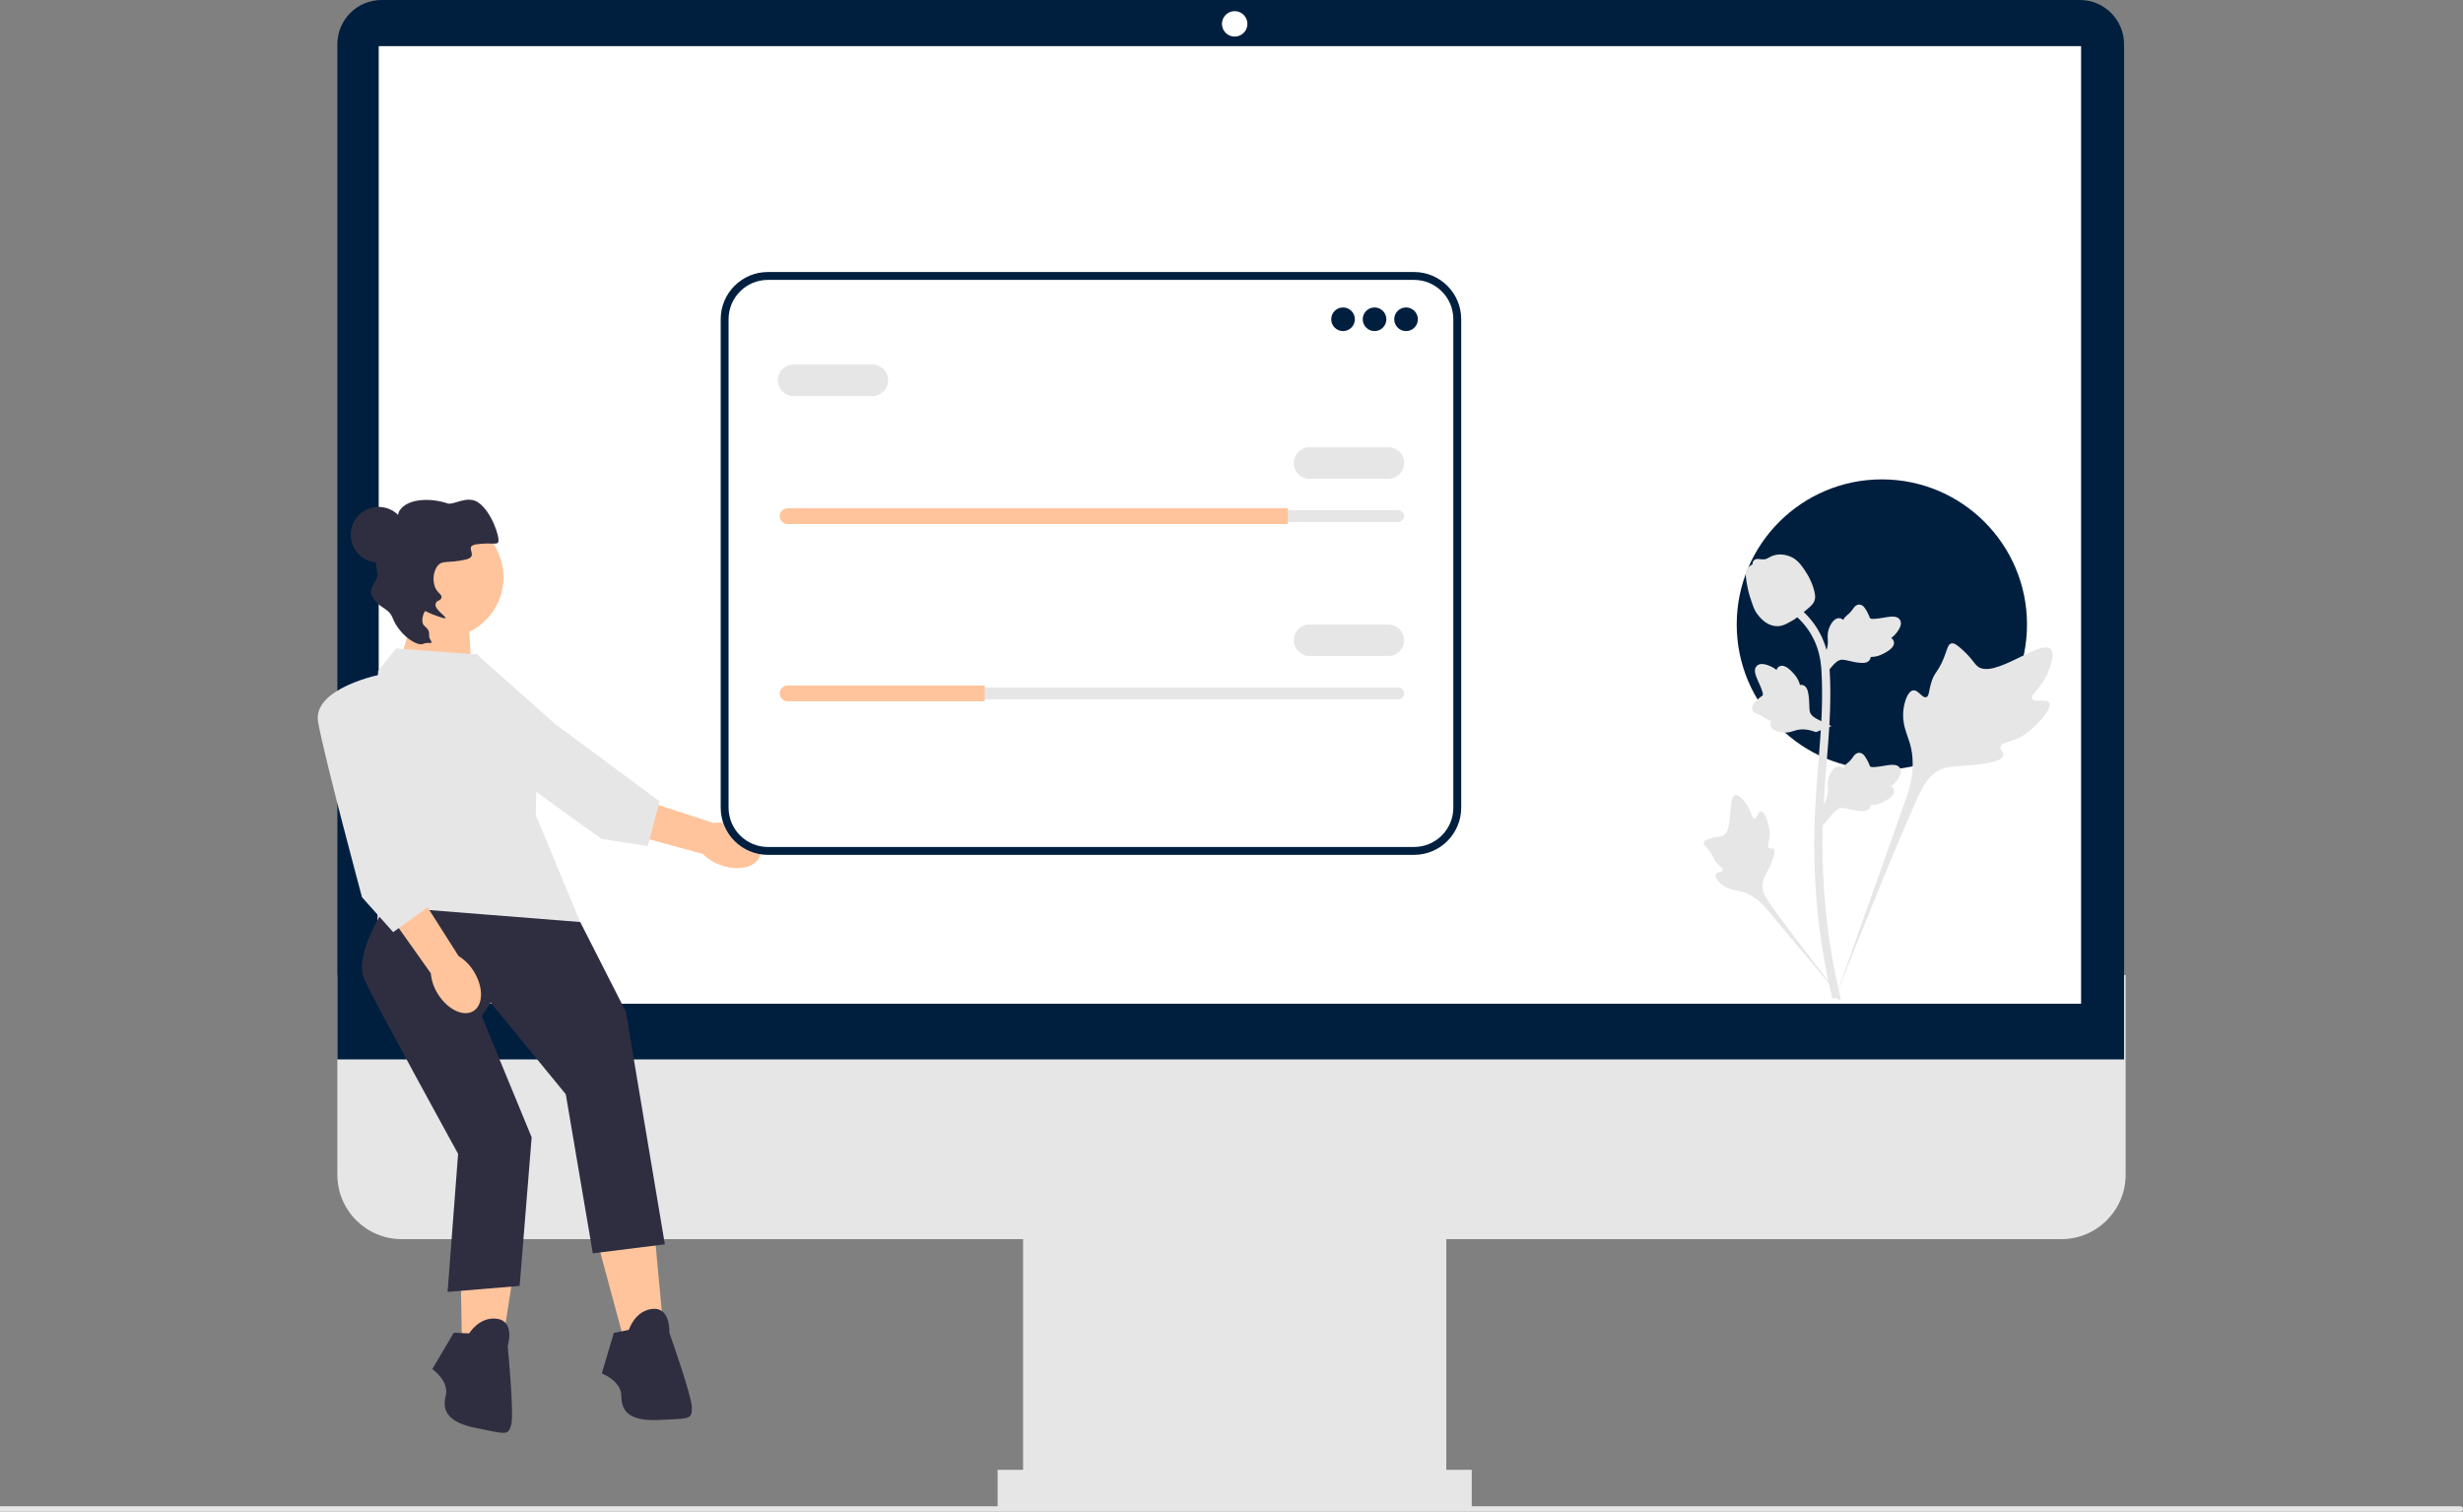
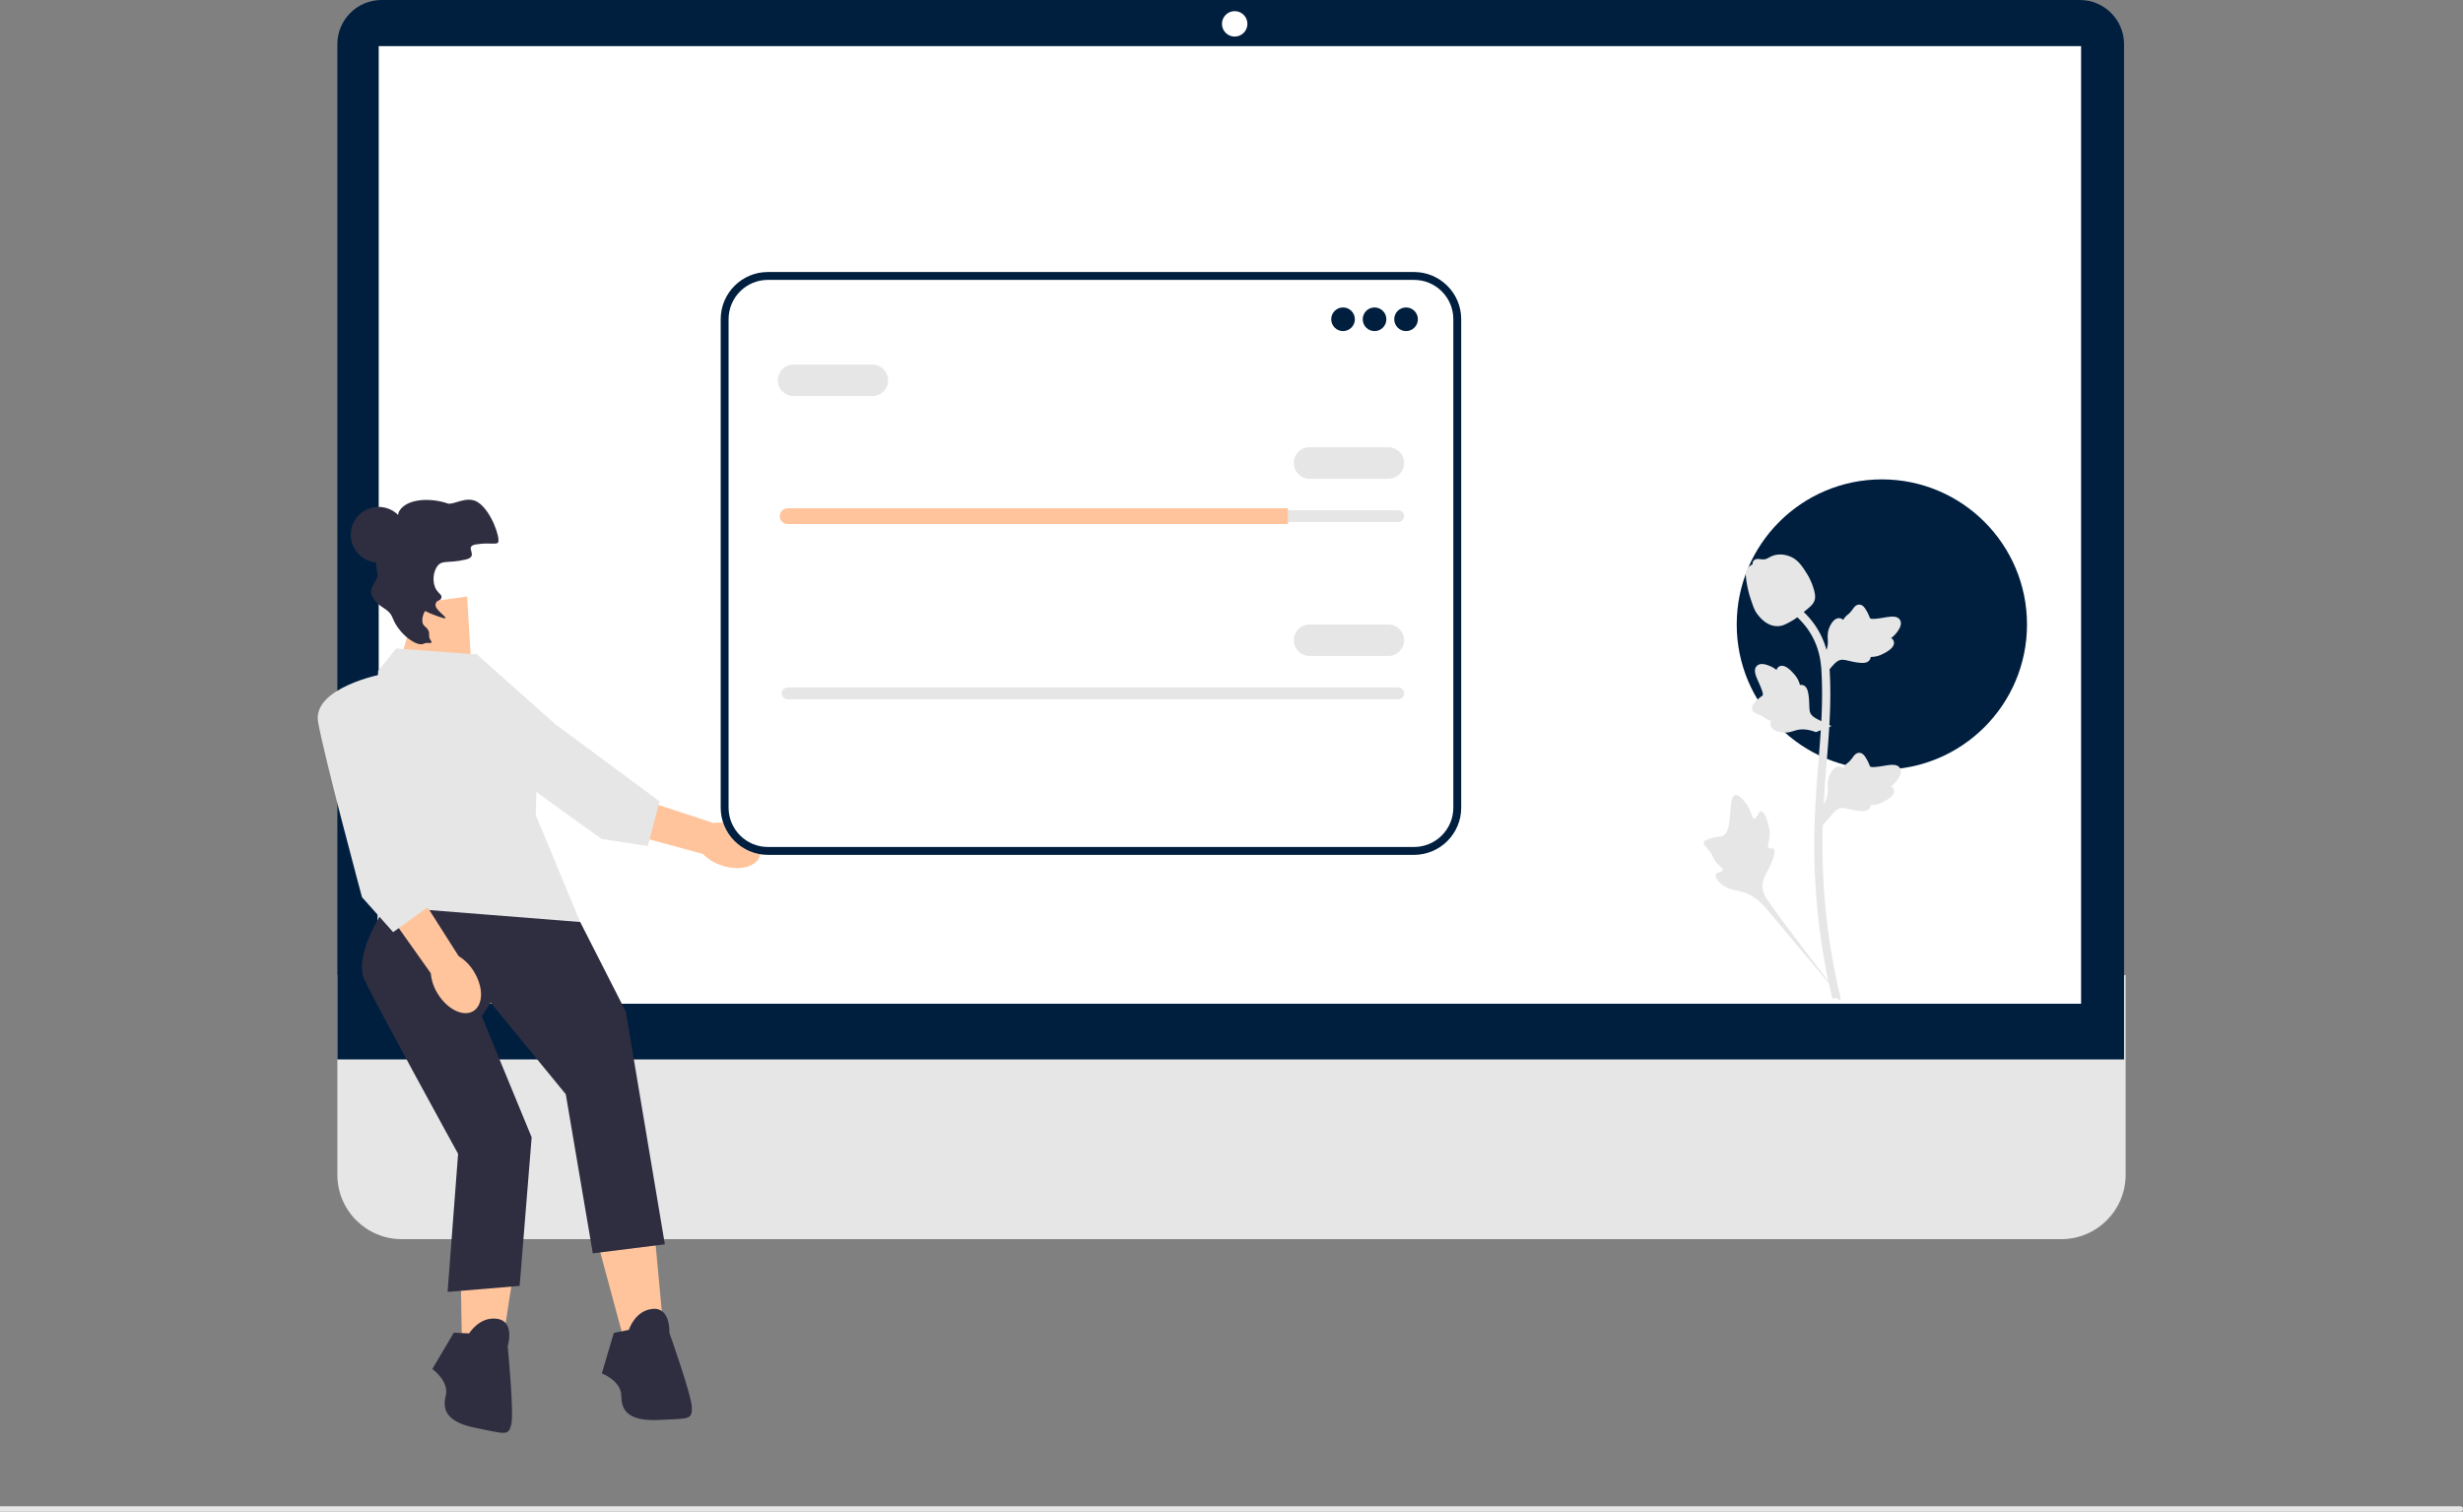
<svg xmlns="http://www.w3.org/2000/svg" width="774.04" height="475.137">
  <rect width="100%" height="100%" fill="#808080" stroke="none" />
  <path fill="#e6e6e6" d="M647.792 389.5H126.248c-11.153 0-20.228-9.074-20.228-20.229V306.5h562v62.771c0 11.155-9.074 20.229-20.228 20.229Z" />
-   <path fill="#e6e6e6" d="M321.52 379h133v95h-133z" />
-   <path fill="#e6e6e6" d="M313.52 462h149v12h-149z" />
  <path fill="#001F3F" d="M667.52 333h-561.5V13.882C106.02 6.228 112.247 0 119.902 0h533.737c7.654 0 13.881 6.228 13.881 13.882V333Z" />
  <circle cx="388.02" cy="7.5" r="4" fill="#fff" />
  <path fill="#fff" d="M119.02 14.5h535v301h-535z" />
  <circle cx="591.406" cy="196.296" r="45.614" fill="#001F3F" />
  <path fill="#e6e6e6" d="M774.04 474.297a.84.84 0 0 1-.84.84H0v-1.68h773.2a.84.84 0 0 1 .84.84Z" />
  <path fill="#FFC49B" d="m130.953 189.663-5.764 20.172 23.054 1.441-1.44-23.775-15.85 2.162zM226.73 272.01c5.47 1.868 10.869.56 12.057-2.923s-2.284-7.817-7.757-9.685a14.467 14.467 0 0 0-6.796-.71l-23.28-7.621-3.343 11 23.305 6.346a14.468 14.468 0 0 0 5.814 3.594Z" />
  <path fill="#E6E6E6" d="M149.479 205.361s-14.431 17.362-6.083 24.545c8.349 7.183 45.632 33.775 45.632 33.775l14.534 2.263 3.718-14.05-32.82-24.319-24.981-22.214Z" />
  <path fill="#FFC49B" d="m187.716 390.18 8.02 29.722 12.738-2.359-2.831-30.665-17.927 3.302z" />
  <path fill="#2f2e41" d="m197.623 418.015-4.718.943-3.774 12.738s6.133 2.359 6.133 7.076 2.359 8.02 11.794 7.549 10.38 0 10.38-3.775-7.077-23.588-7.077-23.588.472-8.02-5.19-7.548-7.548 6.605-7.548 6.605Z" />
  <path fill="#FFC49B" d="m144.589 389.718.547 30.779 12.929.812 4.716-30.432-18.192-1.159z" />
  <path fill="#2f2e41" d="m147.426 419.126-4.806-.232-6.76 11.436s5.375 3.78 4.227 8.356.337 8.353 9.603 10.191c9.267 1.839 10.067 2.526 10.985-1.135.919-3.66-1.124-24.601-1.124-24.601s2.409-7.664-3.197-8.584c-5.606-.92-8.928 4.57-8.928 4.57Z" />
  <path fill="#E6E6E6" d="m149.975 205.72-25.476-1.888-5.661 7.077s-2.83 47.648-.944 52.366.472 31.608.472 31.608l64.222-4.481-14.215-34.204.472-19.814-12.737-24.06-6.133-6.605Z" />
  <path fill="#2f2e41" d="M121.197 284.976s-10.38 15.097-6.605 23.117 29.374 54.587 29.374 54.587l-3.302 43.403 22.645-1.888 3.774-46.704-15.693-38.076 2.83-4.246 23.589 28.778 8.492 50.007 22.644-2.83L196.68 318l-14.336-28.184-61.147-4.84Z" />
  <circle cx="118.979" cy="168.082" r="8.746" fill="#2f2e41" />
-   <circle cx="139.178" cy="181.459" r="19.048" fill="#FFC49B" />
  <path fill="#2f2e41" d="M133.139 202.342c-2.025 1.072-7.721-2.865-9.76-8.14-1.31-3.395-4.498-2.83-6.533-7.063-1.185-2.466 2.355-4.879 1.77-7.011-1.057-3.864.27-7.32.438-7.744 1.459-3.656 3.609-3.57 5.342-7.825 1.044-2.562.375-2.862 1.252-4.173 2.532-3.782 9.879-3.926 15.06-2.137 1.793.619 6.112-2.698 9.618-.295 4.131 2.83 6.88 10.99 6.247 12.485-.384.909-2.523-.017-6.97.682-4.118.647 1.316 3.724-3.318 4.773-5.48 1.24-7.13.108-8.65 1.842-1.605 1.833-1.902 5.542-.437 7.744.727 1.093 1.665 1.478 1.547 2.239-.214 1.388-1.447.633-1.852 2.106-.47 1.713 3.433 3.96 3.094 4.477-.069.105-.36.218-4.172-1.251-1.522-.587-2.11-1.093-2.28-.906-.276.304-1.645 3.345-.09 4.64 2.42 2.013.743 2.812 1.846 4.389 1.138 1.626-.866.486-2.152 1.168Z" />
  <path fill="#FFC49B" d="M137.599 312.396c3.04 4.917 8.04 7.334 11.17 5.399 3.129-1.935 3.2-7.49.159-12.408a14.467 14.467 0 0 0-4.799-4.864l-13.143-20.672-9.569 6.375 13.973 19.701c.209 2.302.966 4.52 2.209 6.469Z" />
  <path fill="#E6E6E6" d="M120.253 211.852s-22.173 4.246-20.286 15.097 13.799 55.068 13.799 55.068l9.79 10.98 11.794-8.493-9.907-39.628-5.19-33.024Z" />
  <g fill="#e6e6e6">
-     <path d="M643.975 220.914c-.872-1.47-4.644.104-5.337-1.23-.691-1.33 2.813-3.356 4.816-7.984.36-.834 2.636-6.093.952-7.716-3.193-3.076-17.804 9.618-22.918 5.464-1.122-.912-1.906-2.732-5.302-5.686-1.351-1.176-2.168-1.707-2.959-1.51-1.122.281-1.21 1.783-2.414 4.735-1.804 4.428-2.871 4.16-3.922 7.693-.78 2.622-.603 4.147-1.52 4.444-1.3.42-2.496-2.361-4.143-2.112-1.68.254-2.697 3.493-3.018 5.917-.602 4.55 1.07 7.553 1.996 10.71 1.006 3.432 1.603 8.65-.721 16.037l-23.007 64.822c5.08-13.302 19.786-49.764 25.966-63.313 1.784-3.912 3.754-7.88 7.798-9.445 3.894-1.508 9.242-.608 16.06-2.25.796-.192 3.006-.754 3.284-2.054.23-1.074-1.07-1.674-.87-2.68.267-1.35 2.823-1.367 5.964-2.924 2.215-1.098 3.595-2.404 4.781-3.527.358-.339 5.675-5.434 4.514-7.391Z" />
    <path d="M553.46 255.039c-.974.003-1.29 2.309-2.144 2.264-.852-.044-.835-2.349-2.529-4.667-.305-.418-2.23-3.052-3.512-2.694-2.431.68-.417 11.514-3.931 12.825-.771.288-1.89.147-4.32.962-.968.324-1.464.572-1.595 1.017-.186.631.525 1.108 1.627 2.55 1.653 2.163 1.213 2.61 2.644 4.145 1.062 1.14 1.862 1.492 1.742 2.029-.168.759-1.879.543-2.231 1.423-.36.899.936 2.332 2.033 3.189 2.06 1.608 4.016 1.654 5.833 2.11 1.974.497 4.708 1.71 7.662 4.981l25.177 29.996c-5.063-6.331-18.715-24.07-23.582-31.012-1.405-2.005-2.784-4.116-2.386-6.553.384-2.346 2.369-4.711 3.53-8.531.135-.447.497-1.693-.06-2.205-.462-.423-1.131.042-1.568-.346-.585-.521.145-1.78.286-3.771.1-1.404-.142-2.458-.351-3.364-.063-.274-1.03-4.354-2.325-4.349ZM572.875 259.397l-.586-5.234.268-.397c1.24-1.835 1.871-3.627 1.879-5.328 0-.27-.012-.54-.024-.816-.05-1.092-.114-2.45.594-4.031.396-.882 1.51-2.924 3.187-2.672.45.064.792.27 1.05.513l.12-.187c.522-.796.935-1.137 1.333-1.466.306-.252.622-.513 1.117-1.13.217-.27.387-.507.53-.707.433-.604.999-1.324 1.997-1.312 1.067.051 1.625.933 1.996 1.517.66 1.041.96 1.792 1.158 2.29.073.182.155.386.196.45.344.505 3.138.032 4.19-.14 2.365-.394 4.411-.735 5.254.756.604 1.067.155 2.477-1.374 4.304-.476.569-.983 1.001-1.433 1.34.373.222.707.563.842 1.1.318 1.268-.772 2.54-3.24 3.783-.613.31-1.438.725-2.595.925a10.19 10.19 0 0 1-1.454.129 1.723 1.723 0 0 1-.214.775c-.433.797-1.335 1.176-2.695 1.085-1.496-.079-2.728-.364-3.815-.614-.95-.218-1.767-.402-2.409-.36-1.19.097-2.108 1.05-3.184 2.285l-2.688 3.142ZM575.595 228.233l-4.914 1.894-.452-.158c-2.09-.734-3.983-.89-5.63-.466-.262.067-.52.148-.784.23-1.043.326-2.34.731-4.05.448-.953-.16-3.212-.72-3.392-2.405-.053-.453.06-.835.23-1.147l-.212-.068c-.902-.303-1.337-.616-1.756-.918-.322-.231-.654-.47-1.376-.794-.316-.141-.59-.245-.819-.332-.694-.266-1.534-.631-1.775-1.6-.222-1.045.49-1.809.96-2.315.84-.903 1.49-1.383 1.922-1.702.157-.115.335-.247.385-.303.402-.46-.764-3.044-1.197-4.018-.981-2.187-1.83-4.08-.602-5.273.879-.855 2.357-.779 4.512.237.67.316 1.217.697 1.66 1.046.12-.417.365-.826.85-1.093 1.146-.63 2.652.103 4.48 2.175.457.514 1.067 1.207 1.554 2.275.228.503.375.971.493 1.374.237-.053.506-.065.805.01.88.217 1.475.994 1.732 2.332.304 1.467.34 2.731.374 3.846.03.973.06 1.81.264 2.42.395 1.128 1.549 1.774 3.018 2.502l3.72 1.803ZM572.875 212.813l-.586-5.235.268-.396c1.24-1.835 1.871-3.627 1.879-5.328 0-.27-.012-.54-.024-.816-.05-1.092-.114-2.45.594-4.031.396-.883 1.51-2.925 3.187-2.672.45.063.792.27 1.05.513l.12-.187c.522-.796.935-1.137 1.333-1.466.306-.252.622-.513 1.117-1.13.217-.27.387-.507.53-.707.433-.604.999-1.324 1.997-1.312 1.067.05 1.625.933 1.996 1.517.66 1.04.96 1.791 1.158 2.29.073.181.155.386.196.45.344.505 3.138.032 4.19-.14 2.365-.394 4.411-.735 5.254.756.604 1.066.155 2.477-1.374 4.304-.476.569-.983 1-1.433 1.34.373.222.707.563.842 1.099.318 1.269-.772 2.54-3.24 3.783-.613.311-1.438.726-2.595.925a10.19 10.19 0 0 1-1.454.13 1.723 1.723 0 0 1-.214.775c-.433.796-1.335 1.175-2.695 1.084-1.496-.078-2.728-.364-3.815-.614-.95-.217-1.767-.402-2.409-.359-1.19.096-2.108 1.05-3.184 2.285l-2.688 3.142Z" />
    <path d="m578.23 314.412-1.096-.687-.266-1.266.266 1.266-1.28.146c-.02-.118-.089-.391-.194-.818-.572-2.34-2.317-9.463-3.773-20.68a210.836 210.836 0 0 1-1.71-23.928c-.119-8.062.263-14.166.569-19.072.23-3.7.511-7.223.787-10.655.733-9.17 1.424-17.83.91-27.42-.114-2.14-.353-6.596-2.956-11.337-1.51-2.75-3.59-5.191-6.183-7.254l1.612-2.026c2.863 2.28 5.164 4.984 6.84 8.037 2.887 5.256 3.147 10.112 3.272 12.444.523 9.758-.175 18.503-.916 27.76-.273 3.42-.553 6.928-.783 10.613-.304 4.86-.681 10.91-.564 18.87a208.26 208.26 0 0 0 1.687 23.635c1.438 11.075 3.158 18.091 3.723 20.396.3 1.23.364 1.489.055 1.976Z" />
    <path d="M558.558 196.82a4.61 4.61 0 0 1-.323-.01c-2.204-.12-4.244-1.439-6.067-3.92-.854-1.168-1.291-2.5-2.163-5.156-.135-.41-.792-2.487-1.192-5.346-.261-1.867-.228-2.648.142-3.338.41-.769 1.075-1.304 1.823-1.666a1.463 1.463 0 0 1 .101-.763c.441-1.08 1.614-.938 2.248-.87.321.04.722.094 1.154.071.68-.033 1.045-.235 1.599-.538.53-.29 1.188-.652 2.164-.852 1.926-.402 3.54.144 4.072.324 2.8.932 4.179 3.108 5.776 5.628.319.506 1.412 2.345 2.133 4.868.521 1.82.448 2.628.291 3.23-.318 1.236-1.07 1.943-2.98 3.505-1.994 1.635-2.995 2.454-3.854 2.952-2 1.155-3.256 1.88-4.924 1.88Z" />
  </g>
  <path fill="#fff" d="M444.384 268.703H241.318c-8.175 0-14.826-6.651-14.826-14.826V100.325c0-8.174 6.65-14.825 14.826-14.825h203.066c8.175 0 14.825 6.651 14.825 14.825v153.552c0 8.175-6.65 14.826-14.825 14.826Z" />
  <path fill="#001F3F" d="M444.384 268.703H241.318c-8.175 0-14.826-6.651-14.826-14.826V100.325c0-8.174 6.65-14.825 14.826-14.825h203.066c8.175 0 14.825 6.651 14.825 14.825v153.552c0 8.175-6.65 14.826-14.825 14.826ZM241.318 87.976c-6.81 0-12.35 5.54-12.35 12.35v153.551c0 6.81 5.54 12.35 12.35 12.35h203.066c6.81 0 12.35-5.54 12.35-12.35V100.325c0-6.81-5.54-12.35-12.35-12.35H241.318Z" />
  <circle cx="422.074" cy="100.354" r="3.714" fill="#001F3F" />
  <circle cx="431.976" cy="100.354" r="3.714" fill="#001F3F" />
  <circle cx="441.879" cy="100.354" r="3.714" fill="#001F3F" />
  <path fill="#e6e6e6" d="M247.536 160.39a1.859 1.859 0 0 0-1.857 1.857c0 .5.193.961.543 1.302.353.361.815.555 1.314.555h191.868a1.859 1.859 0 0 0 1.856-1.857 1.8 1.8 0 0 0-.542-1.302 1.814 1.814 0 0 0-1.314-.555H247.536Z" />
  <path fill="#FFC49B" d="M404.744 159.771v4.952H247.536c-.68 0-1.3-.273-1.745-.73a2.42 2.42 0 0 1-.73-1.746 2.483 2.483 0 0 1 2.475-2.476h157.208Z" />
  <path fill="#e6e6e6" d="M436.309 150.487h-24.757c-2.73 0-4.952-2.22-4.952-4.951s2.222-4.951 4.952-4.951h24.757c2.73 0 4.951 2.22 4.951 4.951s-2.221 4.951-4.951 4.951ZM274.15 124.492h-24.757c-2.73 0-4.952-2.22-4.952-4.951s2.221-4.951 4.952-4.951h24.757c2.73 0 4.951 2.22 4.951 4.951s-2.221 4.951-4.951 4.951ZM247.536 216.094a1.859 1.859 0 0 0-1.857 1.857c0 .499.193.96.543 1.301.353.362.815.555 1.314.555h191.868a1.859 1.859 0 0 0 1.856-1.856 1.8 1.8 0 0 0-.542-1.302 1.814 1.814 0 0 0-1.314-.555H247.536Z" />
-   <path fill="#FFC49B" d="M309.429 215.475v4.951h-61.893c-.68 0-1.3-.272-1.745-.73a2.42 2.42 0 0 1-.73-1.745 2.483 2.483 0 0 1 2.475-2.476h61.893Z" />
  <path fill="#e6e6e6" d="M436.309 206.19h-24.757c-2.73 0-4.952-2.22-4.952-4.95s2.222-4.952 4.952-4.952h24.757c2.73 0 4.951 2.22 4.951 4.952s-2.221 4.95-4.951 4.95Z" />
</svg>